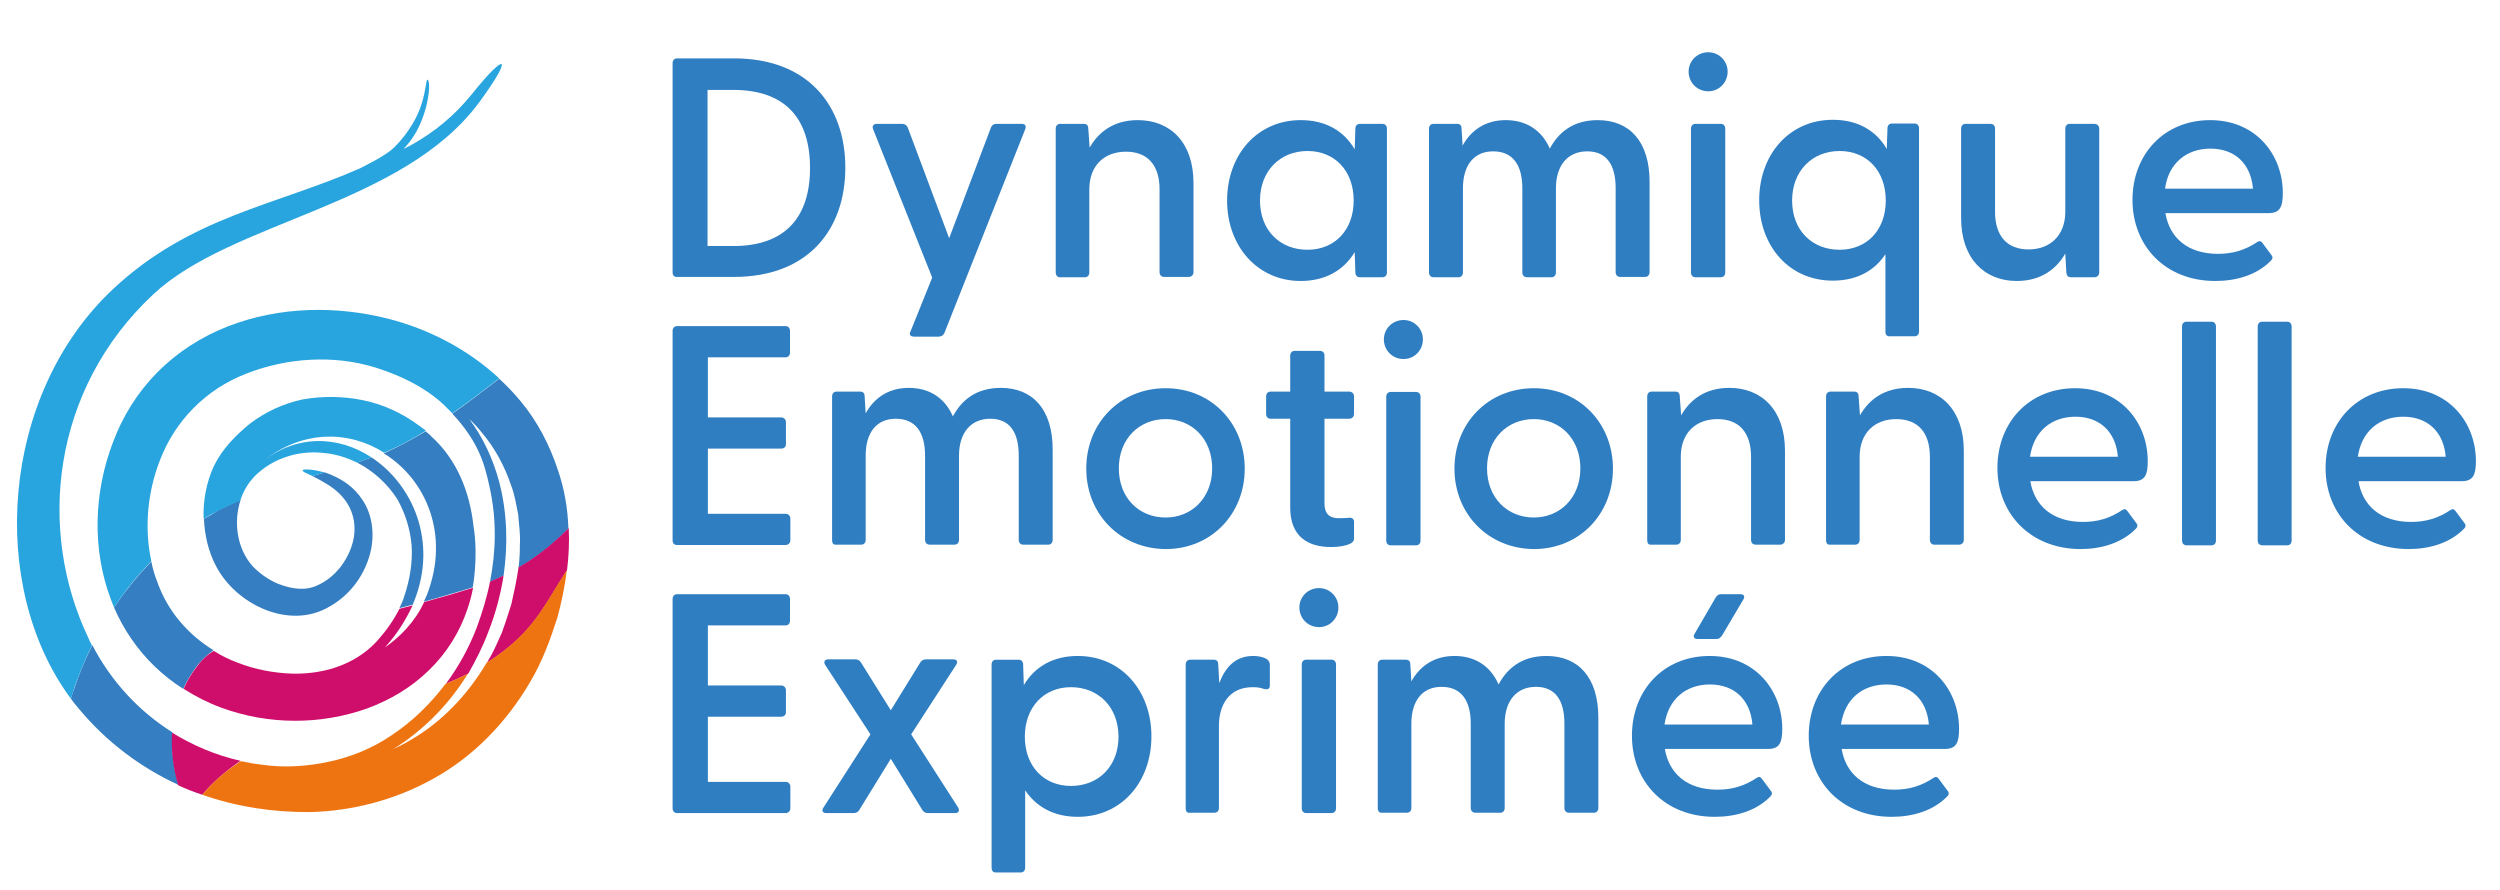
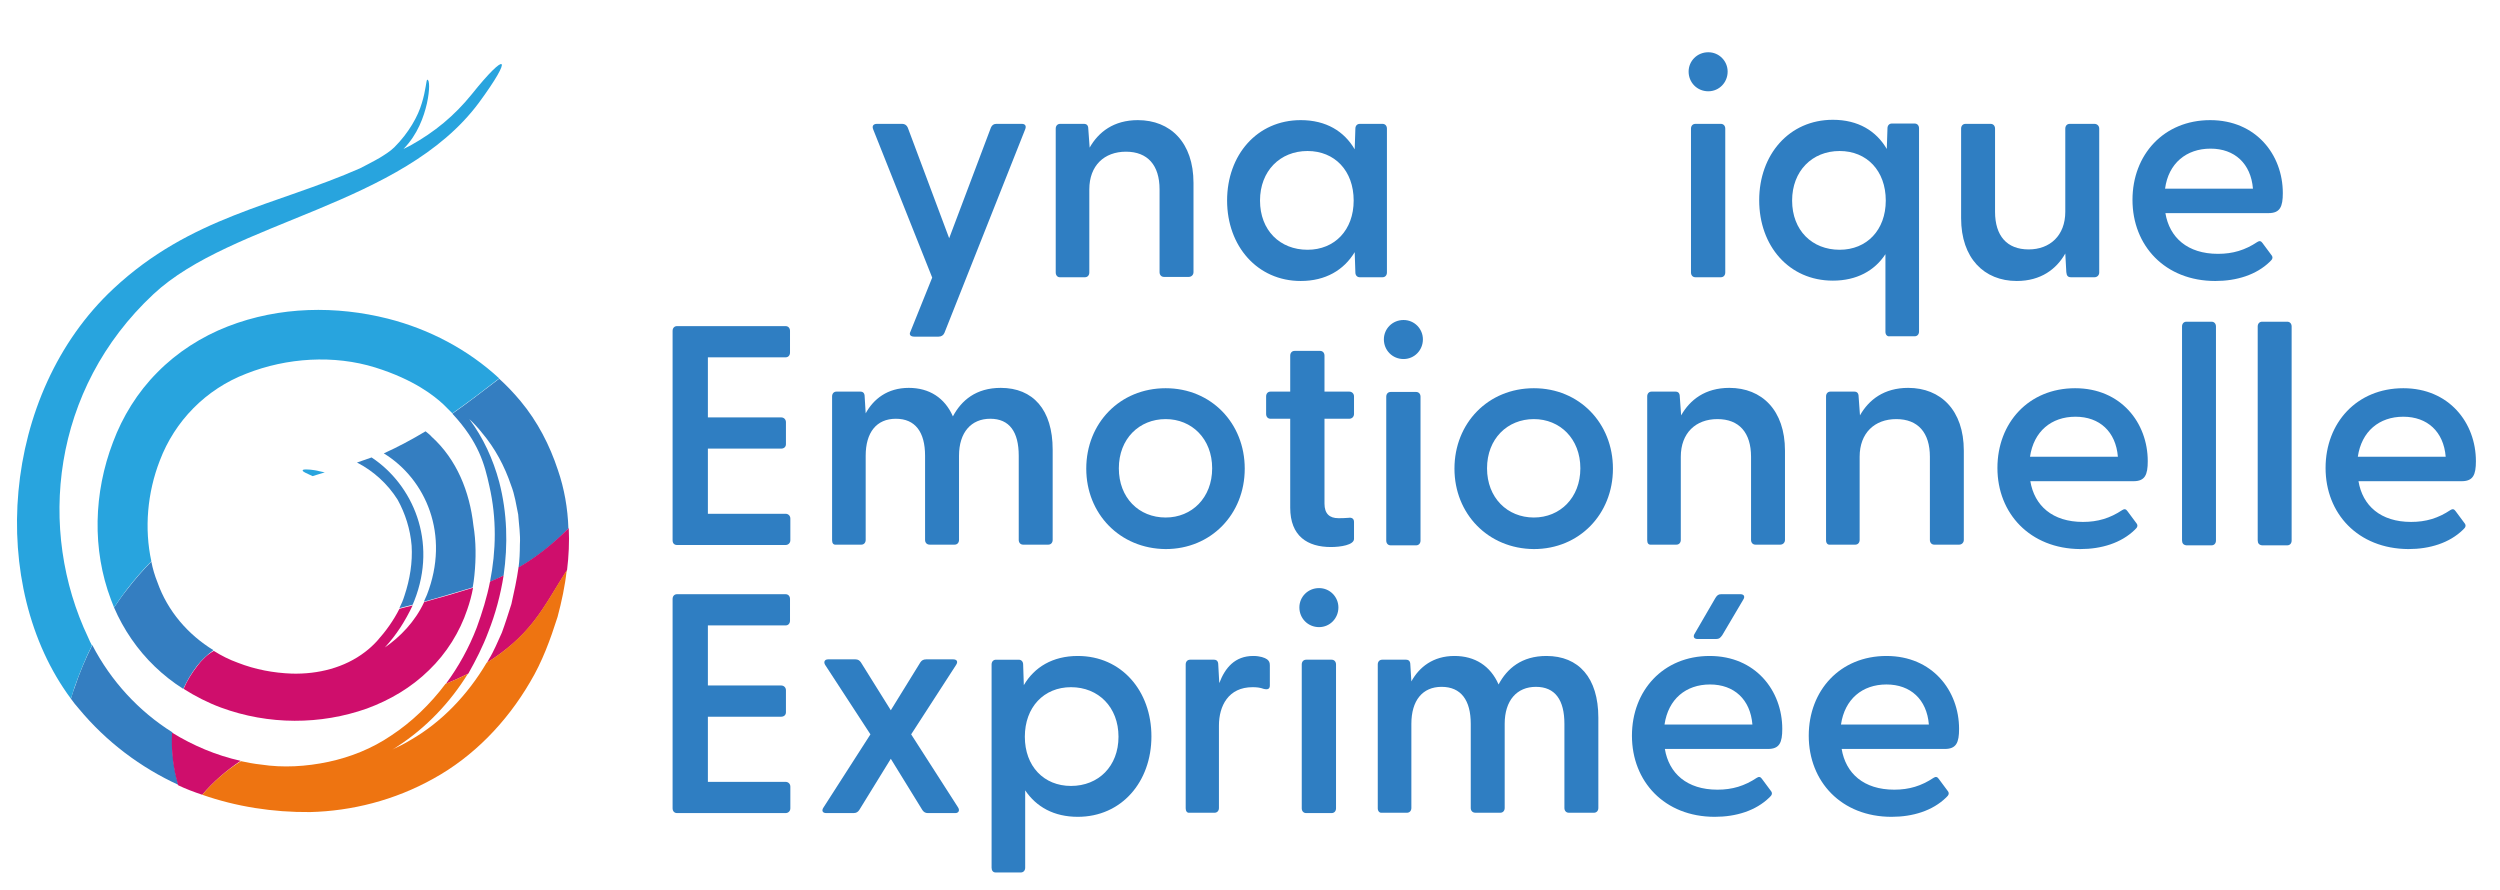
<svg xmlns="http://www.w3.org/2000/svg" version="1.2" baseProfile="tiny" id="Calque_1" x="0px" y="0px" viewBox="0 0 736.7 262.3" overflow="visible" xml:space="preserve">
  <g>
    <g>
-       <path fill="#2F7EC2" d="M198.2,80.3V18.6c0-0.8,0.5-1.4,1.3-1.4h16.8c21.9,0,32.8,14,32.8,32.2c0,18.2-10.9,32.2-32.8,32.2h-16.8    C198.7,81.7,198.2,81.1,198.2,80.3z M216.1,72.5c15.3,0,22.6-8.5,22.6-23c0-14.6-7.3-23-22.6-23h-7.6v46H216.1z" />
      <path fill="#2F7EC2" d="M268.3,97.7l6.4-15.9l-17.4-43.7c-0.4-1,0.1-1.6,1.1-1.6h7.5c0.7,0,1.3,0.4,1.6,1.1l12.2,32.6l12.3-32.6    c0.3-0.7,0.8-1.1,1.6-1.1h7.5c1,0,1.4,0.6,1,1.6l-23.8,60c-0.3,0.7-0.9,1.1-1.7,1.1h-7.2C268.3,99.2,267.8,98.6,268.3,97.7z" />
      <path fill="#2F7EC2" d="M311.1,80.3V37.9c0-0.8,0.5-1.4,1.3-1.4h7c0.8,0,1.3,0.4,1.3,1.5l0.4,5.5c2.6-4.6,7.1-8.1,14.2-8.1    c9.6,0,16.4,6.6,16.4,18.5v26.3c0,0.8-0.6,1.4-1.4,1.4H343c-0.8,0-1.3-0.6-1.3-1.4V55.8c0-7.1-3.5-11.1-9.9-11.1    c-6.4,0-10.8,4.1-10.8,11.1v24.5c0,0.8-0.5,1.4-1.3,1.4h-7.4C311.6,81.7,311.1,81.1,311.1,80.3z" />
      <path fill="#2F7EC2" d="M361.6,59.1c0-13.4,8.8-23.7,21.7-23.7c7.5,0,12.8,3.3,15.9,8.6l0.2-6.1c0-0.8,0.5-1.4,1.3-1.4h6.7    c0.8,0,1.3,0.6,1.3,1.4v42.4c0,0.8-0.5,1.4-1.3,1.4h-6.7c-0.8,0-1.3-0.6-1.3-1.4l-0.2-6c-3.2,5.3-8.6,8.5-15.9,8.5    C370.5,82.8,361.6,72.5,361.6,59.1z M385.3,73.6c8,0,13.6-5.8,13.6-14.5c0-8.8-5.6-14.6-13.6-14.6c-8.1,0-14,5.9-14,14.6    C371.3,67.9,377.2,73.6,385.3,73.6z" />
-       <path fill="#2F7EC2" d="M421.1,80.3V37.9c0-0.8,0.5-1.4,1.3-1.4h7c0.8,0,1.3,0.4,1.3,1.5l0.3,4.9c2.3-4.2,6.4-7.5,12.7-7.5    c6,0,10.6,2.9,13,8.4c2.5-4.7,6.8-8.4,14.1-8.4c9.5,0,15.3,6.4,15.3,18.2v26.6c0,0.8-0.5,1.4-1.3,1.4h-7.4c-0.8,0-1.3-0.6-1.3-1.4    V55.5c0-7-2.7-10.9-8.4-10.9c-5.6,0-9.2,4-9.2,10.9v24.8c0,0.8-0.5,1.4-1.3,1.4H450c-0.9,0-1.4-0.6-1.4-1.4V55.5    c0-7-2.9-10.9-8.6-10.9c-5.6,0-8.9,4-8.9,10.9v24.8c0,0.8-0.5,1.4-1.3,1.4h-7.4C421.6,81.7,421.1,81.1,421.1,80.3z" />
      <path fill="#2F7EC2" d="M497.6,21.1c0-3.1,2.5-5.7,5.8-5.7c3.2,0,5.7,2.6,5.7,5.7c0,3.2-2.5,5.8-5.7,5.8    C500.1,26.9,497.6,24.3,497.6,21.1z M498.3,37.9c0-0.8,0.5-1.4,1.3-1.4h7.5c0.8,0,1.3,0.6,1.3,1.4v42.4c0,0.8-0.5,1.4-1.3,1.4    h-7.5c-0.8,0-1.3-0.6-1.3-1.4V37.9z" />
      <path fill="#2F7EC2" d="M555.6,97.8V74.9c-3.2,4.9-8.5,7.8-15.5,7.8c-12.9,0-21.7-10.2-21.7-23.7c0-13.4,8.8-23.7,21.7-23.7    c7.5,0,12.8,3.3,15.9,8.6l0.2-6.1c0-0.8,0.5-1.4,1.3-1.4h6.7c0.8,0,1.3,0.6,1.3,1.4v59.9c0,0.8-0.5,1.4-1.3,1.4h-7.4    C556.1,99.2,555.6,98.6,555.6,97.8z M542.1,73.6c8,0,13.6-5.8,13.6-14.5c0-8.8-5.6-14.6-13.6-14.6c-8.1,0-14,5.9-14,14.6    C528.1,67.9,534,73.6,542.1,73.6z" />
      <path fill="#2F7EC2" d="M577.9,64.3V37.9c0-0.8,0.5-1.4,1.3-1.4h7.4c0.8,0,1.3,0.6,1.3,1.4v24.5c0,7.1,3.5,11.1,9.9,11.1    c6.3,0,10.8-4.1,10.8-11.1V37.9c0-0.8,0.5-1.4,1.3-1.4h7.3c0.8,0,1.4,0.6,1.4,1.4v42.4c0,0.8-0.6,1.4-1.4,1.4h-6.9    c-0.9,0-1.3-0.4-1.4-1.5l-0.3-5.5c-2.6,4.6-7.2,8.1-14.3,8.1C584.7,82.8,577.9,76.1,577.9,64.3z" />
      <path fill="#2F7EC2" d="M628.4,58.9c0-13.3,9.2-23.5,22.9-23.5c13.5,0,21.4,10.2,21.4,21.5c0,4-0.8,5.9-4.2,5.9h-30.4    c1.2,7.2,6.5,12,15.5,12c4.4,0,8-1.1,11.6-3.5c0.6-0.4,1.1-0.3,1.5,0.3l2.6,3.5c0.6,0.7,0.4,1.3-0.4,2c-4,3.9-9.8,5.7-16.1,5.7    C638,82.8,628.4,72.4,628.4,58.9z M663.9,55.6c-0.6-7.4-5.4-11.8-12.5-11.8S639,48.1,638,55.6H663.9z" />
      <path fill="#2F7EC2" d="M198.2,159.2V97.5c0-0.8,0.5-1.4,1.3-1.4h32c0.8,0,1.3,0.6,1.3,1.4v6.4c0,0.8-0.5,1.4-1.3,1.4h-22.9V123    h21.6c0.8,0,1.4,0.6,1.4,1.4v6.5c0,0.8-0.6,1.3-1.4,1.3h-21.6v19.2h22.9c0.8,0,1.4,0.6,1.4,1.4v6.4c0,0.8-0.6,1.4-1.4,1.4h-32    C198.7,160.6,198.2,160.1,198.2,159.2z" />
      <path fill="#2F7EC2" d="M245.2,159.2v-42.4c0-0.8,0.5-1.4,1.3-1.4h7c0.8,0,1.3,0.4,1.3,1.5l0.3,4.9c2.3-4.2,6.4-7.5,12.7-7.5    c6,0,10.6,2.9,13,8.4c2.5-4.7,6.8-8.4,14.1-8.4c9.5,0,15.3,6.4,15.3,18.2v26.6c0,0.8-0.5,1.4-1.3,1.4h-7.4c-0.8,0-1.3-0.6-1.3-1.4    v-24.8c0-7-2.7-10.9-8.4-10.9c-5.6,0-9.2,4-9.2,10.9v24.8c0,0.8-0.5,1.4-1.3,1.4H274c-0.9,0-1.4-0.6-1.4-1.4v-24.8    c0-7-2.9-10.9-8.6-10.9s-8.9,4-8.9,10.9v24.8c0,0.8-0.5,1.4-1.3,1.4h-7.4C245.6,160.6,245.2,160.1,245.2,159.2z" />
      <path fill="#2F7EC2" d="M320.1,138.1c0-13.4,9.9-23.7,23.4-23.7c13.4,0,23.3,10.3,23.3,23.7c0,13.4-9.9,23.7-23.3,23.7    C330,161.7,320.1,151.4,320.1,138.1z M343.5,152.5c7.7,0,13.7-5.8,13.7-14.5c0-8.7-6-14.5-13.7-14.5c-7.8,0-13.8,5.8-13.8,14.5    C329.7,146.7,335.6,152.5,343.5,152.5z" />
      <path fill="#2F7EC2" d="M380.2,149.6v-26.2h-5.8c-0.8,0-1.3-0.6-1.3-1.4v-5.2c0-0.8,0.5-1.4,1.3-1.4h5.8v-10.6    c0-0.8,0.5-1.4,1.3-1.4h7.5c0.8,0,1.3,0.6,1.3,1.4v10.6h7.3c0.8,0,1.4,0.6,1.4,1.4v5.2c0,0.8-0.6,1.4-1.4,1.4h-7.3v25    c0,3,1.5,4.3,4.1,4.3c0.7,0,1.8,0,2.9-0.1c1.1-0.2,1.7,0.3,1.7,1.2v5c0,1.8-4,2.4-6.8,2.4C385.3,161.2,380.2,158,380.2,149.6z" />
      <path fill="#2F7EC2" d="M407.8,100c0-3.1,2.5-5.7,5.8-5.7c3.2,0,5.7,2.6,5.7,5.7c0,3.2-2.5,5.8-5.7,5.8    C410.3,105.8,407.8,103.2,407.8,100z M408.5,116.9c0-0.8,0.5-1.4,1.3-1.4h7.5c0.8,0,1.3,0.6,1.3,1.4v42.4c0,0.8-0.5,1.4-1.3,1.4    h-7.5c-0.8,0-1.3-0.6-1.3-1.4V116.9z" />
      <path fill="#2F7EC2" d="M428.6,138.1c0-13.4,9.9-23.7,23.4-23.7c13.4,0,23.3,10.3,23.3,23.7c0,13.4-9.9,23.7-23.3,23.7    C438.5,161.7,428.6,151.4,428.6,138.1z M452,152.5c7.7,0,13.7-5.8,13.7-14.5c0-8.7-6-14.5-13.7-14.5c-7.8,0-13.8,5.8-13.8,14.5    C438.2,146.7,444.2,152.5,452,152.5z" />
      <path fill="#2F7EC2" d="M485.4,159.2v-42.4c0-0.8,0.5-1.4,1.3-1.4h7c0.8,0,1.3,0.4,1.3,1.5l0.4,5.5c2.6-4.6,7.1-8.1,14.2-8.1    c9.6,0,16.4,6.6,16.4,18.5v26.3c0,0.8-0.6,1.4-1.4,1.4h-7.3c-0.8,0-1.3-0.6-1.3-1.4v-24.5c0-7.1-3.5-11.1-9.9-11.1    c-6.4,0-10.8,4.1-10.8,11.1v24.5c0,0.8-0.5,1.4-1.3,1.4h-7.4C485.8,160.6,485.4,160.1,485.4,159.2z" />
      <path fill="#2F7EC2" d="M538.1,159.2v-42.4c0-0.8,0.5-1.4,1.3-1.4h7c0.8,0,1.3,0.4,1.3,1.5l0.4,5.5c2.6-4.6,7.1-8.1,14.2-8.1    c9.6,0,16.4,6.6,16.4,18.5v26.3c0,0.8-0.6,1.4-1.4,1.4H570c-0.8,0-1.3-0.6-1.3-1.4v-24.5c0-7.1-3.5-11.1-9.9-11.1    c-6.4,0-10.8,4.1-10.8,11.1v24.5c0,0.8-0.5,1.4-1.3,1.4h-7.4C538.6,160.6,538.1,160.1,538.1,159.2z" />
      <path fill="#2F7EC2" d="M588.6,137.9c0-13.3,9.2-23.5,22.9-23.5c13.5,0,21.4,10.2,21.4,21.5c0,4-0.8,5.9-4.2,5.9h-30.4    c1.2,7.2,6.5,12,15.5,12c4.4,0,8-1.1,11.6-3.5c0.6-0.4,1.1-0.3,1.5,0.3l2.6,3.5c0.6,0.7,0.4,1.3-0.4,2c-4,3.9-9.8,5.7-16.1,5.7    C598.2,161.7,588.6,151.3,588.6,137.9z M624.1,134.6c-0.6-7.4-5.4-11.8-12.5-11.8c-7.1,0-12.3,4.3-13.4,11.8H624.1z" />
      <path fill="#2F7EC2" d="M643,159.2V96.2c0-0.8,0.5-1.4,1.3-1.4h7.4c0.8,0,1.3,0.6,1.3,1.4v63.1c0,0.8-0.5,1.4-1.3,1.4h-7.4    C643.4,160.6,643,160.1,643,159.2z" />
      <path fill="#2F7EC2" d="M665.3,159.2V96.2c0-0.8,0.5-1.4,1.3-1.4h7.4c0.8,0,1.3,0.6,1.3,1.4v63.1c0,0.8-0.5,1.4-1.3,1.4h-7.4    C665.7,160.6,665.3,160.1,665.3,159.2z" />
      <path fill="#2F7EC2" d="M685.3,137.9c0-13.3,9.2-23.5,22.9-23.5c13.5,0,21.4,10.2,21.4,21.5c0,4-0.8,5.9-4.2,5.9h-30.4    c1.2,7.2,6.5,12,15.5,12c4.4,0,8-1.1,11.6-3.5c0.6-0.4,1.1-0.3,1.5,0.3l2.6,3.5c0.6,0.7,0.4,1.3-0.4,2c-4,3.9-9.8,5.7-16.1,5.7    C694.8,161.7,685.3,151.3,685.3,137.9z M720.7,134.6c-0.6-7.4-5.4-11.8-12.5-11.8c-7.1,0-12.3,4.3-13.4,11.8H720.7z" />
      <path fill="#2F7EC2" d="M198.2,238.2v-61.7c0-0.8,0.5-1.4,1.3-1.4h32c0.8,0,1.3,0.6,1.3,1.4v6.4c0,0.8-0.5,1.4-1.3,1.4h-22.9V202    h21.6c0.8,0,1.4,0.6,1.4,1.4v6.5c0,0.8-0.6,1.3-1.4,1.3h-21.6v19.2h22.9c0.8,0,1.4,0.6,1.4,1.4v6.4c0,0.8-0.6,1.4-1.4,1.4h-32    C198.7,239.6,198.2,239,198.2,238.2z" />
      <path fill="#2F7EC2" d="M242.7,237.9l13.8-21.5l-13.3-20.4c-0.6-0.9-0.2-1.7,0.8-1.7h8.1c0.7,0,1.2,0.3,1.6,0.9l8.8,14.1l8.7-14.1    c0.4-0.6,0.9-0.9,1.7-0.9h8c1.1,0,1.5,0.7,0.8,1.7l-13.2,20.4l13.8,21.5c0.6,0.9,0.2,1.7-0.8,1.7h-8.1c-0.7,0-1.2-0.3-1.6-0.9    l-9.3-15.1l-9.3,15.1c-0.4,0.6-0.9,0.9-1.7,0.9h-8C242.4,239.6,242,238.9,242.7,237.9z" />
      <path fill="#2F7EC2" d="M292.2,255.7v-59.9c0-0.8,0.5-1.4,1.3-1.4h6.7c0.8,0,1.3,0.6,1.3,1.4l0.2,6.1c3.1-5.3,8.5-8.6,15.9-8.6    c12.9,0,21.7,10.3,21.7,23.7c0,13.4-8.8,23.7-21.7,23.7c-7,0-12.2-2.9-15.5-7.8v22.8c0,0.8-0.5,1.4-1.3,1.4h-7.4    C292.6,257.1,292.2,256.5,292.2,255.7z M315.6,231.6c8.1,0,14-5.8,14-14.5c0-8.7-5.9-14.6-14-14.6c-8,0-13.6,5.9-13.6,14.6    C302,225.8,307.6,231.6,315.6,231.6z" />
      <path fill="#2F7EC2" d="M349.4,238.2v-42.4c0-0.8,0.5-1.4,1.3-1.4h7c0.8,0,1.3,0.4,1.3,1.5l0.3,5.4c1.7-4.5,4.6-8,10-8    c2,0,3.4,0.5,4.1,1c0.6,0.5,0.8,0.9,0.8,1.8v5.9c0,1-0.6,1.3-1.8,1c-1.1-0.4-2.1-0.5-3.3-0.5c-7.1,0-9.9,5.5-9.9,11.3v24.3    c0,0.8-0.5,1.4-1.3,1.4h-7.4C349.8,239.6,349.4,239,349.4,238.2z" />
      <path fill="#2F7EC2" d="M382.9,179c0-3.1,2.5-5.7,5.8-5.7c3.2,0,5.7,2.6,5.7,5.7c0,3.2-2.5,5.8-5.7,5.8    C385.4,184.8,382.9,182.2,382.9,179z M383.6,195.8c0-0.8,0.5-1.4,1.3-1.4h7.5c0.8,0,1.3,0.6,1.3,1.4v42.4c0,0.8-0.5,1.4-1.3,1.4    h-7.5c-0.8,0-1.3-0.6-1.3-1.4V195.8z" />
      <path fill="#2F7EC2" d="M406,238.2v-42.4c0-0.8,0.5-1.4,1.3-1.4h7c0.8,0,1.3,0.4,1.3,1.5l0.3,4.9c2.3-4.2,6.4-7.5,12.7-7.5    c6,0,10.6,2.9,13,8.4c2.5-4.7,6.8-8.4,14.1-8.4c9.5,0,15.3,6.4,15.3,18.2v26.6c0,0.8-0.5,1.4-1.3,1.4h-7.4c-0.8,0-1.3-0.6-1.3-1.4    v-24.8c0-7-2.7-10.9-8.4-10.9c-5.6,0-9.2,4-9.2,10.9v24.8c0,0.8-0.5,1.4-1.3,1.4h-7.3c-0.9,0-1.4-0.6-1.4-1.4v-24.8    c0-7-2.9-10.9-8.6-10.9c-5.6,0-8.9,4-8.9,10.9v24.8c0,0.8-0.5,1.4-1.3,1.4h-7.4C406.5,239.6,406,239,406,238.2z" />
      <path fill="#2F7EC2" d="M480.9,216.8c0-13.3,9.2-23.5,22.9-23.5c13.5,0,21.4,10.2,21.4,21.5c0,4-0.8,5.9-4.2,5.9h-30.4    c1.2,7.2,6.5,12,15.5,12c4.4,0,8-1.1,11.6-3.5c0.6-0.4,1.1-0.3,1.5,0.3l2.6,3.5c0.6,0.7,0.4,1.3-0.4,2c-4,3.9-9.8,5.7-16.1,5.7    C490.5,240.7,480.9,230.3,480.9,216.8z M516.4,213.5c-0.6-7.4-5.4-11.8-12.5-11.8c-7.1,0-12.3,4.3-13.4,11.8H516.4z M505.5,176.2    c0.5-0.8,0.9-1.1,1.7-1.1h5.7c1,0,1.4,0.7,0.8,1.6l-6.2,10.5c-0.6,0.8-0.9,1.1-1.8,1.1h-5.5c-1,0-1.4-0.7-0.8-1.6L505.5,176.2z" />
      <path fill="#2F7EC2" d="M533,216.8c0-13.3,9.2-23.5,22.9-23.5c13.5,0,21.4,10.2,21.4,21.5c0,4-0.8,5.9-4.2,5.9h-30.4    c1.2,7.2,6.5,12,15.5,12c4.4,0,8-1.1,11.6-3.5c0.6-0.4,1.1-0.3,1.5,0.3l2.6,3.5c0.6,0.7,0.4,1.3-0.4,2c-4,3.9-9.8,5.7-16.1,5.7    C542.6,240.7,533,230.3,533,216.8z M568.4,213.5c-0.6-7.4-5.4-11.8-12.5-11.8s-12.3,4.3-13.4,11.8H568.4z" />
    </g>
    <g>
      <path fill="none" d="M113.2,133.4c-10.4-6.6-24.5-7-36.7,3.3c10.7-9,23.4-8.2,33.1-1.8c12.1,8,19.5,24.7,12.6,42.2    c-0.2,0.4-0.4,0.8-0.5,1.2c-2.2,4.7-4.7,8.6-8.2,12.4c4.5-3,8.9-7.6,11.6-13.4c0.3-0.7,0.6-1.3,0.9-2    C132.7,157.6,125.5,141.2,113.2,133.4z" />
      <path fill="none" d="M147.8,186.4c1.1-2.7,1.9-5.6,2.8-8.4c0.8-3.6,1.6-7.2,2.1-10.8c0.3-2.3,0.5-4.6,0.4-6.8    c0.2-3-0.3-5.9-0.5-8.9c-0.6-2.9-1-5.8-2.1-8.6c-1.9-5.6-4.6-10.9-8.6-15.5c-1.2-1.4-2.4-2.7-3.7-4c4.1,5.5,7.1,11.9,8.8,18.5    c2.4,9.1,2.6,18.5,1.2,27.5c-0.9,5.7-2.4,11.3-4.5,16.6c-1.6,4.3-3.7,8.4-6.1,12.3c-5.3,8.6-12.3,16-20.7,21.4    c-0.5,0.4-1.1,0.7-1.6,1c1.9-0.9,3.7-1.8,5.5-2.9c9-5.3,16.7-13.2,22.3-22.7c0.2-0.4,0.4-0.7,0.6-1.1    C145.4,192.2,146.8,188.6,147.8,186.4z" />
      <path fill="#347EC1" d="M20.9,205.9c0.7,1,1.5,2,2.3,2.9c8.2,9.9,18.3,17.4,29.4,22.5c-1.5-5-2.1-10.3-1.8-15.5    c-9.9-6.2-18.1-15.1-23.6-25.7c-2,4-3.8,8.2-5.2,12.5C21.5,203.8,21.2,204.9,20.9,205.9z" />
-       <path fill="#347EC1" d="M60.1,152.9c0.2,4.8,1.3,9.6,3.5,13.8c5.9,11.5,21.7,19,33.4,12.1c6.8-3.8,10.6-10,12.1-15.8    c1.5-5.9,0.4-11.8-2.3-15.7c-2.6-4-6.1-6-8.8-7.2c-0.8-0.4-1.6-0.6-2.3-0.9c-1.2,0.4-2.4,0.7-3.6,1.1c1.2,0.6,2.7,1.4,4.5,2.5    c2.2,1.4,4.8,3.5,6.4,6.7c1.6,3.2,2.1,7.4,0.5,11.8c-1.5,4.3-4.9,8.9-9.8,11.1c-3.6,1.8-7.6,1.2-11.6-0.3    c-2.7-1.1-5.4-2.9-7.7-5.3c-4.5-5.1-5.7-12.8-3.5-19.5c-2.1,0.9-4.2,1.9-6.3,2.9C63.1,151.2,61.6,152.1,60.1,152.9z" />
      <path fill="#347EC1" d="M147.1,142c-1.8-6.7-4.7-13-8.8-18.5c1.3,1.2,2.6,2.6,3.7,4c3.9,4.6,6.7,9.9,8.6,15.5    c1.1,2.8,1.5,5.7,2.1,8.6c0.2,2.9,0.7,5.9,0.5,8.9c0,2.3-0.1,4.6-0.4,6.8c5.4-3.1,10.4-7.1,14.7-11.6c-0.2-5.9-1.2-11.7-3.1-17.2    c-2.4-7.3-6-14.3-11-20.3c-2-2.4-4.1-4.6-6.3-6.6c-4.6,3.5-9.2,7.1-13.8,10.3c7.8,8.4,9.5,14.9,10.9,21.3c2.2,9.6,2,19.1,0.2,28.2    c1.4-0.5,2.7-1.1,4-1.8C149.7,160.5,149.5,151.2,147.1,142z" />
      <path fill="#347EC1" d="M122.1,177c6.9-17.5-0.5-34.2-12.6-42.2c-1.4,0.5-2.8,1-4.3,1.5c4.7,2.4,9,6.2,12,11    c2.2,4,3.7,8.6,4.1,13.5c0.3,4.9-0.5,9.9-2.1,14.7c-0.4,1.3-0.9,2.5-1.5,3.7c1.3-0.3,2.6-0.7,3.9-1    C121.8,177.8,121.9,177.4,122.1,177z" />
      <path fill="#347EC1" d="M33.6,179c2.8,6.5,6.9,12.5,12,17.4c2.6,2.5,5.4,4.7,8.4,6.6c1.1-2.4,2.4-4.6,4-6.7    c1.4-1.8,3.1-3.4,4.9-4.7c-7.5-4.6-13.5-11.5-16.5-20c-0.8-2-1.4-4-1.8-6.1c-2.6,2.6-5,5.4-7.3,8.4C36,175.5,34.8,177.3,33.6,179z    " />
      <path fill="#347EC1" d="M125.8,175.3c-0.3,0.7-0.6,1.4-0.9,2c4.8-1.3,9.6-2.8,14.4-4.2c0.2-1.2,0.4-2.4,0.5-3.6    c0.5-4.9,0.5-9.9-0.3-14.7c-1.1-9.9-4.9-19.4-12.3-26.1c-0.5-0.6-1.2-1.1-1.8-1.6c-4,2.4-8.1,4.6-12.3,6.5    C125.5,141.2,132.7,157.6,125.8,175.3z" />
      <path fill="#CF0E6C" d="M52.5,231.4c2.3,1.1,4.7,2,7.1,2.8c3.3-3.9,7.2-7.2,11.3-10c-7.2-1.6-14-4.5-20.2-8.3    C50.4,221.1,51,226.4,52.5,231.4z" />
      <path fill="#CF0E6C" d="M143.9,186.2c2.1-5.3,3.6-10.9,4.5-16.6c-1.3,0.6-2.6,1.2-4,1.8c-0.9,4.6-2.3,9.1-3.9,13.5    c-2.3,6-5.4,11.6-9.1,16.6c2.2-0.9,4.4-1.9,6.6-3C140.2,194.6,142.3,190.5,143.9,186.2z" />
      <path fill="#CF0E6C" d="M152.8,167.2c-0.5,3.6-1.3,7.2-2.1,10.8c-0.9,2.8-1.8,5.7-2.8,8.4c-1,2.2-2.5,5.8-3.8,7.8    c-0.2,0.4-0.4,0.7-0.6,1.1c5.2-3.3,10-7.2,13.9-12.3c3.5-4.5,6.5-10,9.7-15c0.5-4.1,0.7-8.3,0.5-12.4    C163.1,160.1,158.2,164.1,152.8,167.2z" />
      <path fill="#CF0E6C" d="M58.1,196.3c-1.6,2.1-3,4.3-4,6.7c3.5,2.2,7.2,4.1,11,5.5c14.1,5.2,29.4,5.1,43,0.3    c6.8-2.5,13.1-6.2,18.3-11.3c5.2-5,9.1-11.3,11.3-17.9c0.7-2,1.3-4.2,1.7-6.4c-4.8,1.5-9.6,2.9-14.4,4.2    c-2.7,5.8-7.1,10.3-11.6,13.4c3.5-3.8,6-7.8,8.2-12.4c-1.3,0.3-2.6,0.7-3.9,1c-1.7,3.4-4,6.6-6.6,9.5c-1.1,1.2-2.3,2.3-3.5,3.2    c-6.1,4.7-13.9,6.6-21.6,6.4c-5.4-0.2-10.8-1.2-15.9-3.2c-2.5-0.9-4.9-2.1-7.1-3.5C61.1,192.9,59.5,194.4,58.1,196.3z" />
      <path fill="#EE7411" d="M59.6,234.2c10,3.5,20.8,5.2,31.8,5.1c12.1-0.3,24.8-3.4,36.4-9.9c11.6-6.4,21.4-16.4,28.4-28.4    c3.6-6,6-12.6,8.1-19.2c1.2-4.5,2.2-9.1,2.7-13.8c-3.2,5-6.2,10.5-9.7,15c-3.9,5-8.6,9-13.9,12.3c-5.6,9.5-13.3,17.5-22.3,22.7    c-1.8,1.1-3.6,2-5.5,2.9c0.5-0.3,1.1-0.6,1.6-1c8.3-5.4,15.4-12.8,20.7-21.4c-2.1,1.1-4.3,2.1-6.6,3c-4.5,6-10,11.3-16.1,15.3    c-5.6,3.8-11.9,6.3-18.4,7.7c-6.6,1.4-13.4,1.8-19.9,0.8c-2-0.2-4-0.6-5.9-1C66.7,227,62.9,230.3,59.6,234.2z" />
      <path fill="#28A4DE" d="M20.9,205.9c0.3-1.1,0.7-2.1,1-3.2c1.5-4.3,3.2-8.5,5.2-12.5c-0.4-0.8-0.8-1.5-1.1-2.3    c-15.1-31.7-10.8-73.2,19.2-101.2c23.1-21.6,73.3-26,95.9-56.4c10.3-14,8.3-15.5-2.1-2.5c-5.1,6.3-10.9,11.1-18.1,15.1l-2,1    c4.2-4.3,6-9.5,6.9-13.4c0.9-4.1,0.8-7.1,0.1-7c-0.3,0-0.4,3.1-1.6,6.9c-1.1,3.8-3.8,8.7-8.1,13c-1.2,1.2-3,2.3-4.3,3.1    c-1.5,0.9-5.8,3.1-5.8,3.1C81.1,60.6,56.2,63.8,33.4,85.1C0.1,116.2-3.7,172.8,20.9,205.9z" />
-       <path fill="#28A4DE" d="M76.5,136.7c12.2-10.3,26.3-9.9,36.7-3.3c4.3-1.8,8.3-4,12.3-6.5c-0.6-0.5-1.3-0.9-1.9-1.4    c-5.1-3.8-10.8-6.4-16.8-7.6c-5.9-1.2-11.9-1.2-17.6-0.2c-5.7,1.2-11,3.7-15.5,7.1c-4.3,3.5-8.3,7.6-10.7,12.6    c-2.2,4.8-3.2,10.2-3,15.5c1.5-0.9,2.9-1.7,4.5-2.5c2.1-1.1,4.2-2,6.3-2.9c0.7-2.2,1.8-4.3,3.3-6.1c2.1-2.6,5.8-5.2,9.5-6.5    c3.7-1.4,7.8-1.9,12-1.4c3.3,0.3,6.5,1.3,9.6,2.8c1.4-0.5,2.9-1,4.3-1.5C99.8,128.4,87.1,127.7,76.5,136.7z" />
      <path fill="#28A4DE" d="M94.3,138.9c-1.1-0.3-2-0.4-2.8-0.5c-1.5-0.1-2.3-0.1-2.3,0.2c-0.1,0.4,1,0.8,2.9,1.7    c1.2-0.4,2.4-0.7,3.6-1.1C95.2,139.1,94.7,139,94.3,138.9z" />
      <path fill="#28A4DE" d="M114.3,93.9c-15.1-3.8-31.8-3.7-47.2,2.3c-7.7,3-14.9,7.6-20.7,13.5c-5.9,5.9-10.3,13.1-13.1,20.6    c-5.7,14.9-6.2,31.6-0.6,46.4c0.3,0.8,0.6,1.5,0.9,2.3c1.2-1.8,2.4-3.5,3.7-5.2c2.3-3,4.7-5.8,7.3-8.4c-2.1-9.6-1.2-20.2,2.5-29.7    c4.4-11.6,13.5-21,25.5-25.6c11.9-4.7,25.8-5.6,38-1.8c11.5,3.6,17.4,8.4,20.1,10.9c0.9,0.9,1.8,1.8,2.6,2.6    c4.7-3.3,9.3-6.8,13.8-10.3C137.9,103,126.5,97,114.3,93.9z" />
    </g>
  </g>
</svg>